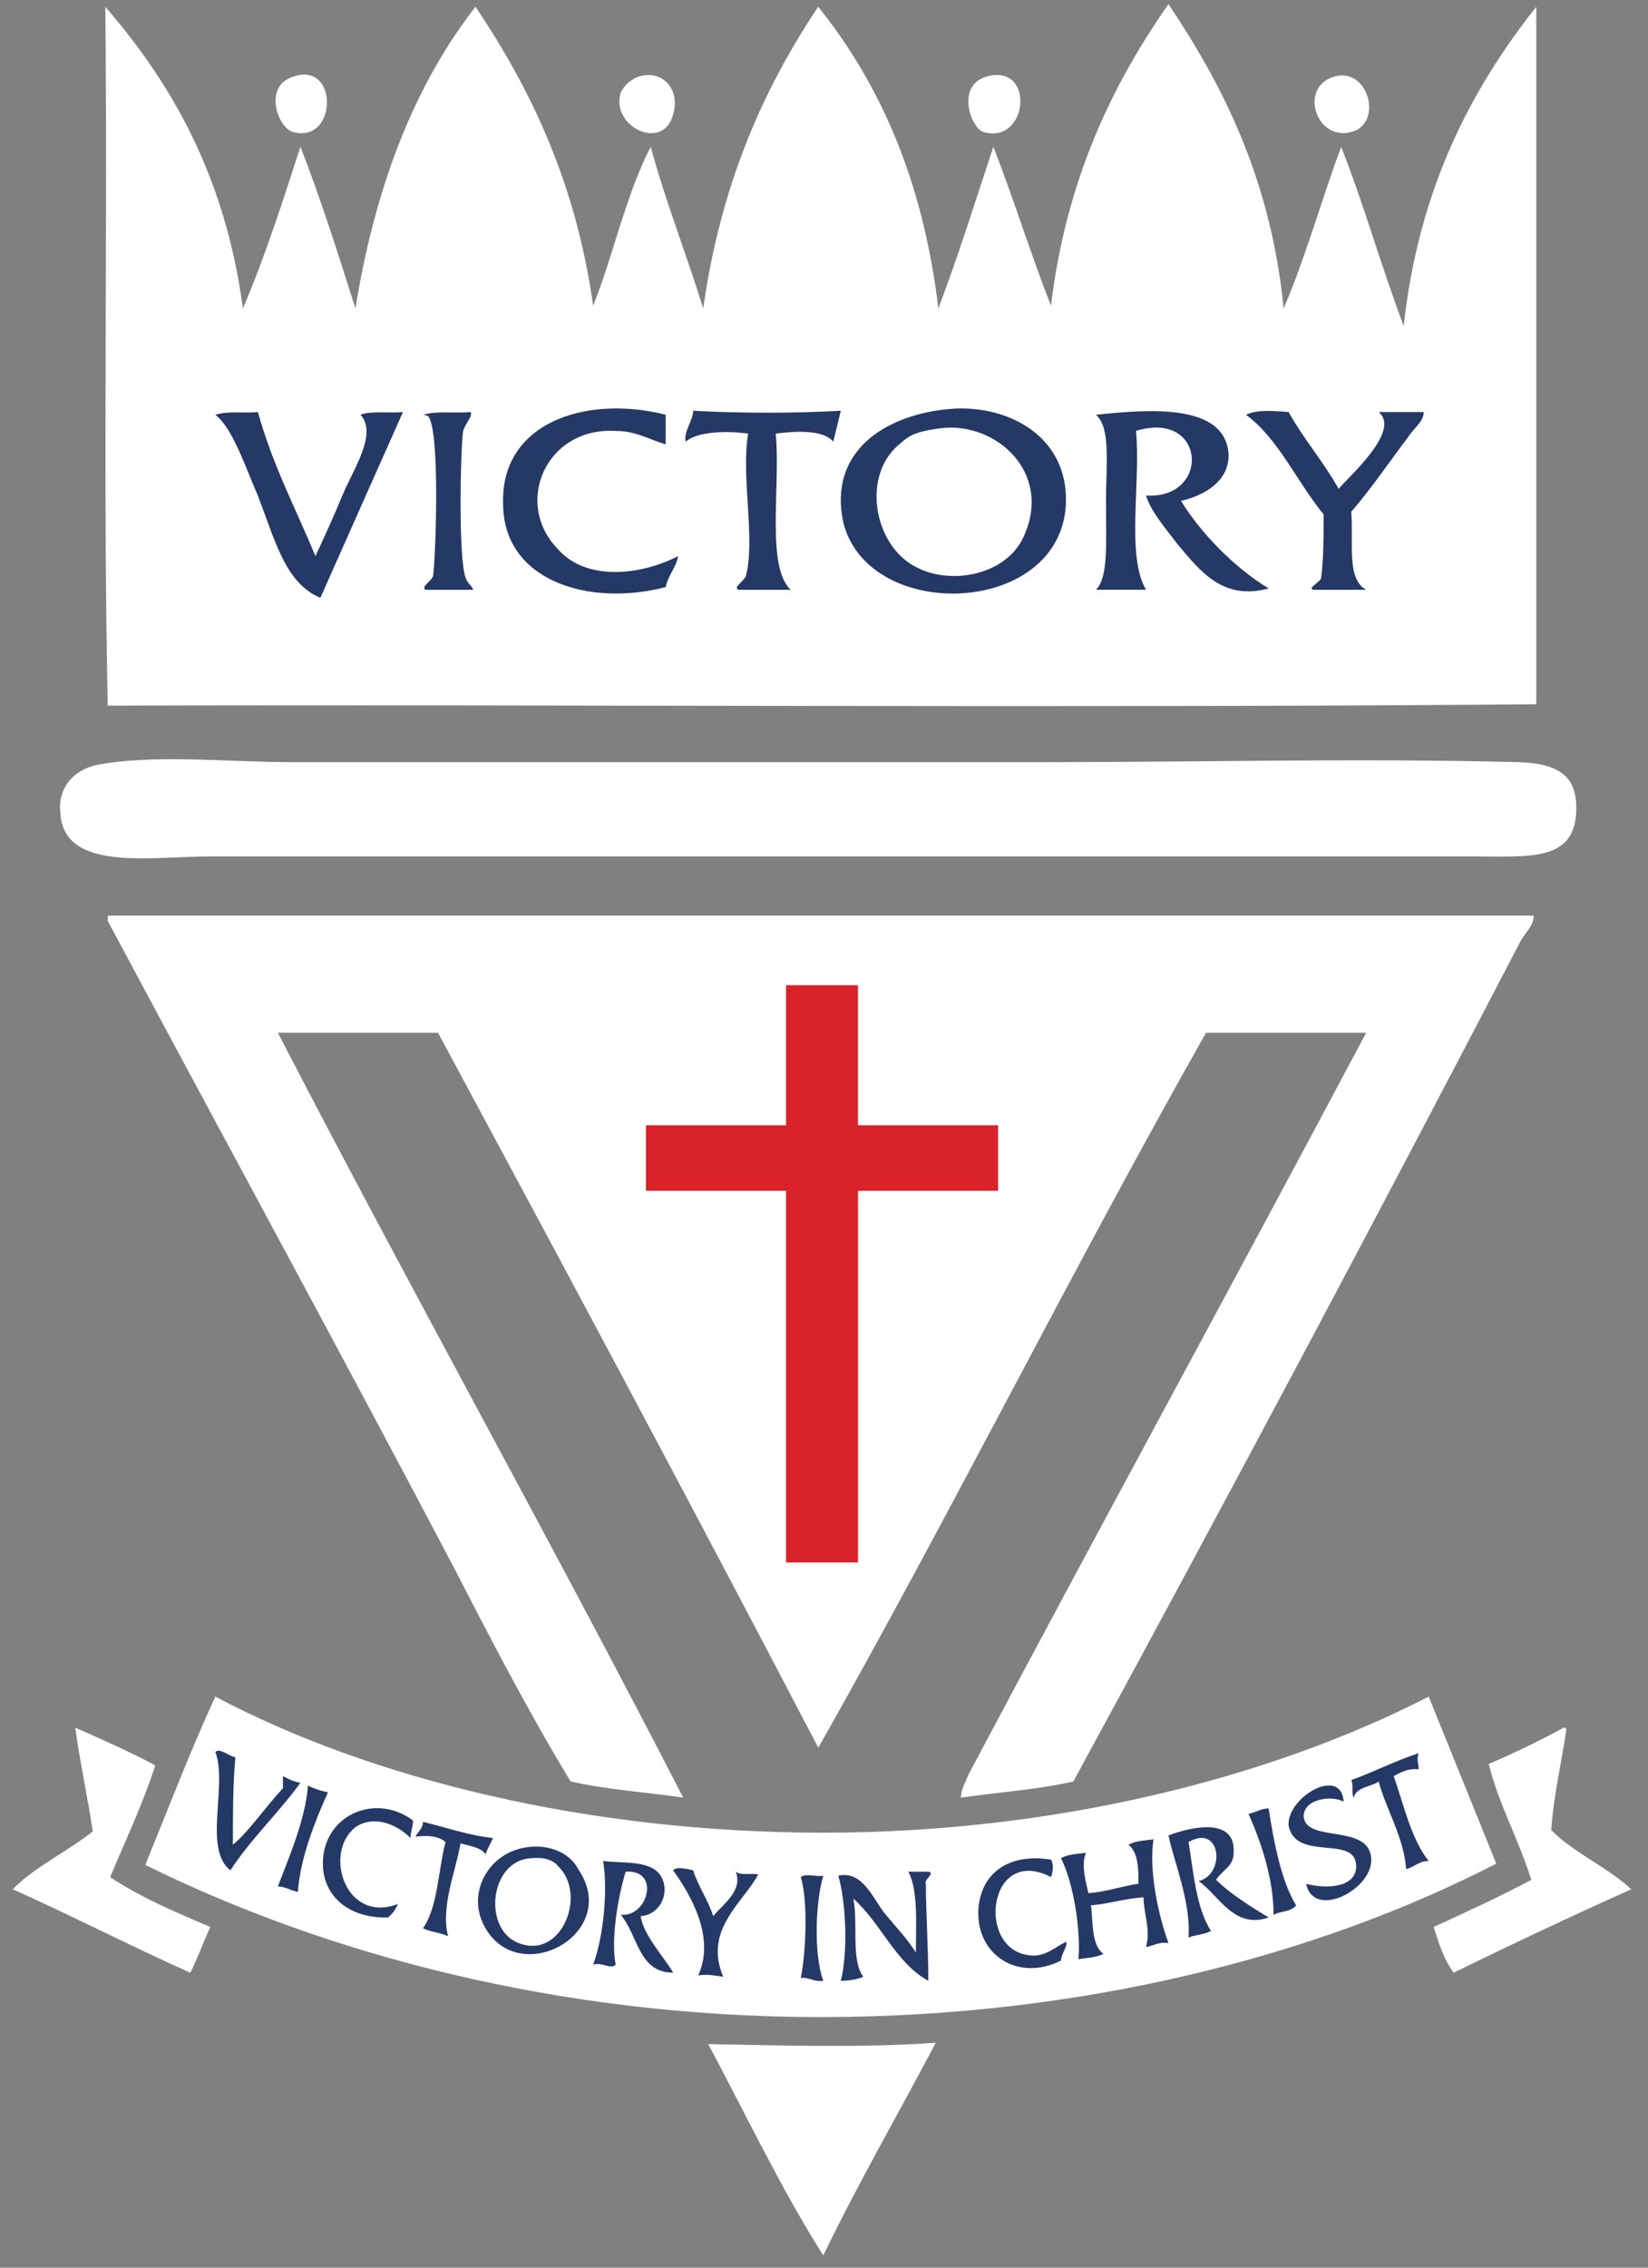
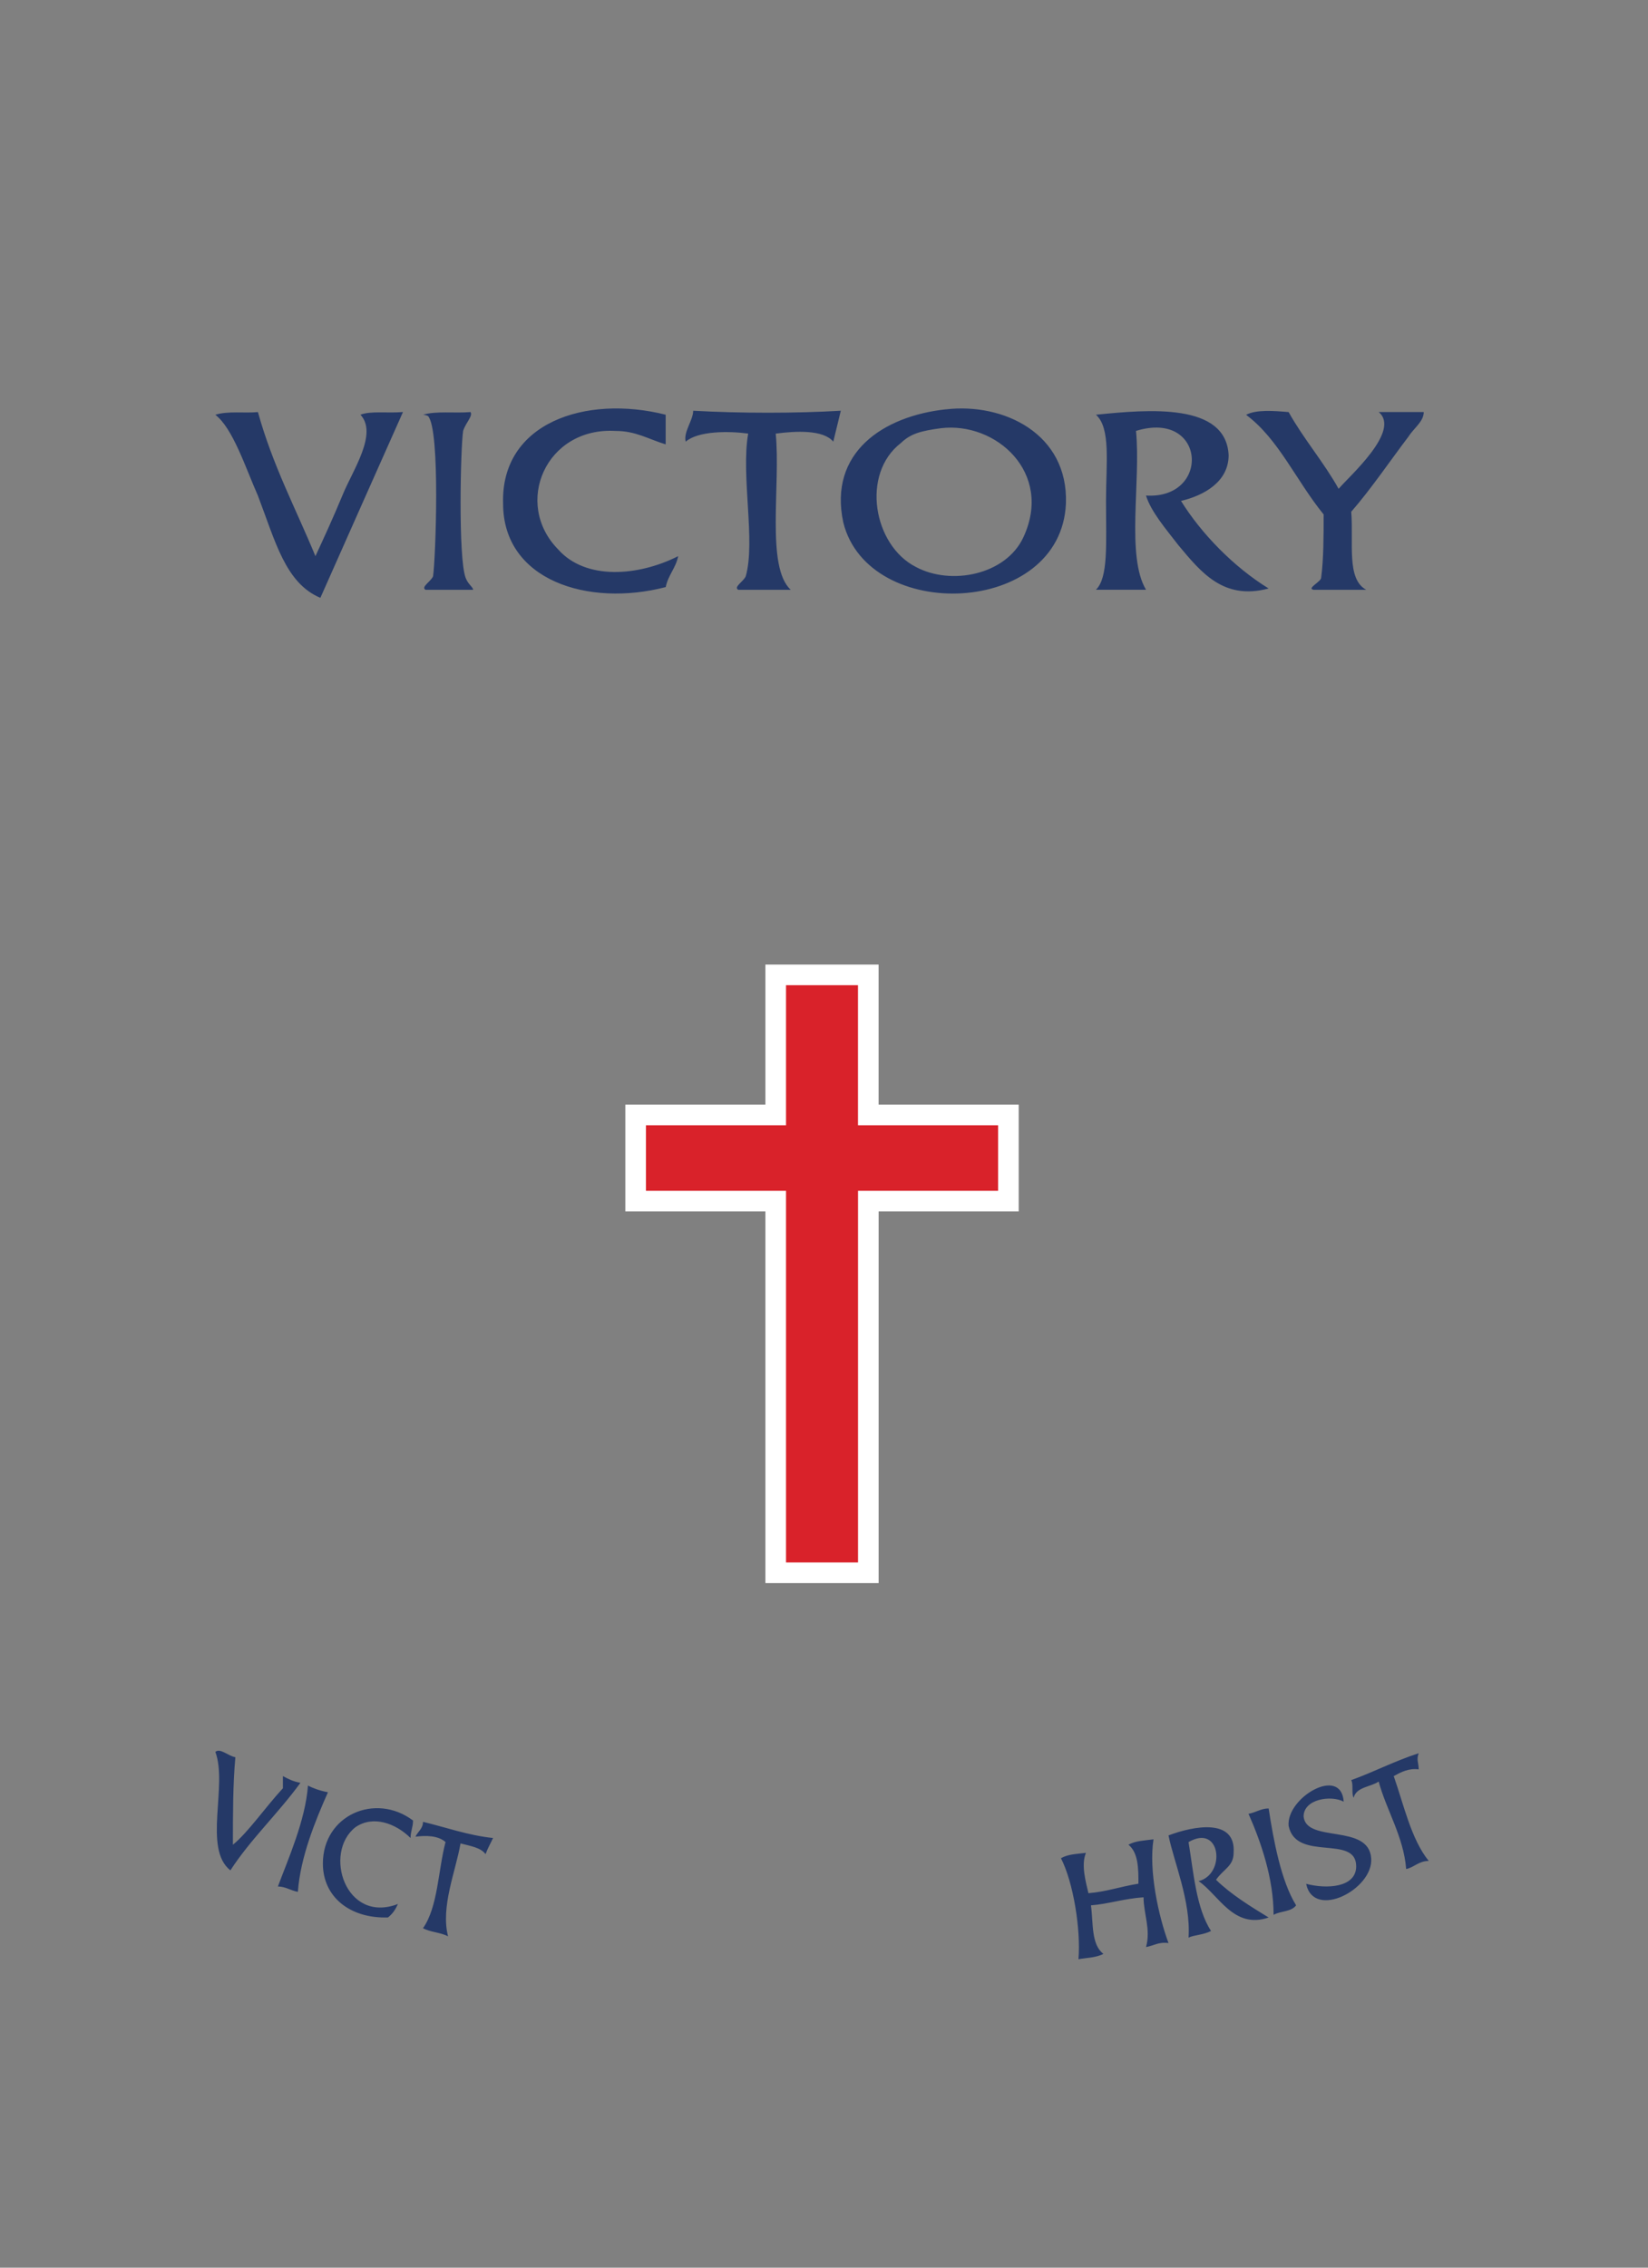
<svg xmlns="http://www.w3.org/2000/svg" width="40" height="55" viewBox="0 0 40 55">
  <rect x="0" y="0" width="40" height="55" fill="#808080" stroke="none" />
  <title>VLC Logo Full Outlines</title>
  <g fill="none" fill-rule="evenodd">
-     <path d="M19.983 54.704c.85-1.764 1.82-3.43 2.73-5.16-1.76.13-3.823.065-5.524.033.91 1.697 1.76 3.494 2.793 5.127zm18.034-12.737c0-.033 0-.066-.06-.066-.608.33-1.215.622-1.822.883.242.98.728 1.83 1.032 2.81-.73.39-1.58.782-2.368 1.142.12.392.242.784.485 1.11 1.396-.685 2.853-1.37 4.31-2.024-.607-.555-1.395-.88-1.943-1.436.06-.85.243-1.6.365-2.417zm-35.765 2.45c-.607.49-1.396.848-1.943 1.404 1.456.654 2.853 1.373 4.31 2.026.183-.36.304-.72.486-1.11-.85-.36-1.7-.72-2.43-1.21.365-.88.79-1.763 1.094-2.71-.607-.326-1.275-.62-1.943-.915.122.883.304 1.7.425 2.516zm1.275.815c4.372 2.157 10.02 3.69 16.395 3.69 6.376 0 12.084-1.502 16.395-3.722-.546-1.34-1.094-2.71-1.64-4.05-3.885 1.993-9.108 3.3-14.694 3.3-5.647 0-10.93-1.276-14.756-3.3-.606 1.307-1.154 2.744-1.7 4.082zm-.91-23.023v.13c2.793 5.224 5.646 10.45 8.38 15.643.91 1.763 1.82 3.527 2.853 5.225.85.195 1.82.26 2.732.392-3.158-6.14-6.68-12.443-9.837-18.55h3.887c3.097 5.748 6.193 11.528 9.23 17.34 3.218-5.682 6.192-11.658 9.41-17.34h3.887C30 30.994 26.66 37.1 23.504 43.045c-.06.163-.182.358-.182.555.91-.13 1.88-.197 2.73-.392 3.645-6.696 7.35-13.65 10.87-20.41.122-.198.304-.36.304-.59H2.617zm-1.154-2.517c.06 1.47 2.185 1.08 3.643 1.08H35.77c1.397 0 2.49.13 2.49-1.177 0-.718-.365-1.078-1.397-1.11-4.068-.1-7.47 0-11.476 0H7.05c-1.46 0-3.34-.196-4.677.065-.546.1-.97.523-.91 1.143zM32.795 3.2c.79-.194.425-1.6-.425-1.338s-.425 1.568.425 1.34zm-8.926 0c1.092.328 1.274-1.697.06-1.338-.73.23-.365 1.24-.06 1.34zm-8.806-.946c-.243.816 1.032 1.437 1.275.523.18-.59-.244-1.11-.85-.915-.244.098-.365.262-.426.392zM7.11 3.2c.91.263 1.092-1.174.425-1.37-.122-.033-.243-.033-.425.032-.73.23-.365 1.24 0 1.34zM28.362.1c-1.397 1.99-2.49 4.31-2.853 7.314-.488-1.24-.913-2.612-1.398-3.853-.425 1.274-.85 2.646-1.336 3.92C22.41 4.41 21.38 2.06 19.86.164c-1.335 1.992-2.367 4.31-2.792 7.316-.425-1.372-.91-2.58-1.275-3.92-.607 1.176-.91 2.646-1.396 3.854-.425-3.005-1.52-5.258-2.855-7.25-1.457 1.862-2.43 4.31-2.915 7.316-.425-1.34-.85-2.678-1.335-3.92-.425 1.307-.85 2.646-1.396 3.92-.425-3.17-1.7-5.42-3.34-7.316.06 5.617-.06 11.398.06 16.95 11.537-.033 23.196.065 34.672-.033V.165c-1.578 1.992-2.854 4.41-3.218 7.74-.547-1.437-.972-2.972-1.518-4.343-.486 1.307-.85 2.646-1.396 3.92-.305-3.103-1.458-5.39-2.794-7.38z" fill="#FFF" />
    <path d="M16.157 10.06v.718c-.425-.13-.728-.326-1.214-.326-1.7-.1-2.49 1.763-1.396 2.873.667.752 1.942.654 2.914.164-.06.292-.242.456-.303.75-1.882.49-3.947-.163-3.947-2.025-.06-1.96 2.004-2.645 3.947-2.155M21.865 10.746c-.972.75-.667 2.48.364 3.004.85.458 2.185.196 2.61-.718.73-1.568-.668-2.81-2.004-2.646-.486.066-.73.13-.97.36zm1.092-.817c1.398-.165 2.976.587 2.915 2.285-.12 2.743-4.797 2.906-5.404.457-.364-1.698.973-2.58 2.49-2.743zM20.408 9.962c-.06.26-.122.49-.183.75-.242-.293-.91-.26-1.397-.195.123 1.24-.243 3.233.365 3.788H17.92c-.124-.065.12-.195.18-.326.244-.85-.12-2.45.06-3.463-.484-.065-1.214-.065-1.517.196-.06-.23.182-.523.182-.75 1.154.064 2.49.064 3.583 0M28.666 12.15c.485.783 1.275 1.6 2.126 2.123-1.094.293-1.64-.392-2.187-1.046-.303-.392-.668-.816-.79-1.208 1.58.097 1.458-2.09-.242-1.568.12 1.24-.243 3.037.243 3.853H26.6c.304-.294.245-1.11.245-2.155 0-.915.12-1.764-.244-2.09 1.277-.13 3.158-.295 3.22.98 0 .653-.608.98-1.154 1.11M31.277 9.994c.364.653.85 1.21 1.214 1.862.244-.294 1.52-1.404.973-1.862h1.093c0 .23-.243.392-.365.588-.424.555-.91 1.274-1.395 1.83.06.75-.122 1.632.364 1.893h-1.277c-.18-.032.183-.195.183-.294.06-.456.06-1.012.06-1.534-.667-.817-1.092-1.83-1.882-2.416.243-.13.67-.098 1.033-.066M5.227 10.06c.304-.098.73-.033 1.033-.066.364 1.307.91 2.32 1.396 3.495.182-.393.425-.916.668-1.504.243-.587.85-1.47.425-1.926.242-.098.668-.033 1.032-.066-.67 1.502-1.337 3.004-2.005 4.507-.85-.358-1.092-1.37-1.517-2.48-.304-.687-.607-1.634-1.033-1.96M10.267 10.06c.304-.098.79-.033 1.154-.066.062.098-.12.26-.18.458-.062.392-.123 3.07.06 3.56.06.163.182.228.182.293h-1.154c-.12-.065.122-.195.182-.326.06-.393.182-3.56-.122-3.888-.06-.032-.12-.032-.12-.032M5.227 42.49c.12-.1.304.097.486.13-.06.653-.06 1.372-.06 2.122.364-.293.79-.913 1.214-1.37v-.295c.12.066.243.13.425.163-.547.752-1.214 1.372-1.7 2.124-.668-.523-.06-2.058-.365-2.874M34.434 42.522c-.06.164 0 .228 0 .392-.243-.032-.425.065-.606.163.242.686.424 1.535.85 2.058-.244 0-.365.163-.548.196-.06-.783-.484-1.436-.667-2.122-.182.13-.547.13-.607.392-.06-.1 0-.327-.06-.426.545-.195 1.032-.455 1.638-.652M7.474 43.306c.12.065.303.13.486.163-.304.685-.668 1.566-.73 2.416-.18-.033-.302-.13-.485-.13.243-.654.668-1.6.73-2.45M32.613 43.697c-.304-.163-.972-.065-.972.36.062.653 1.58.163 1.64 1.013.06.75-1.397 1.502-1.578.62.486.13 1.214.098 1.214-.425 0-.783-1.457-.097-1.64-.98-.06-.685 1.276-1.47 1.337-.588M10.025 44.155c0 .163-.06.26-.06.424-.365-.36-.912-.556-1.338-.262-.79.62-.242 2.352 1.032 1.862-.06.13-.12.23-.242.327-.912.03-1.58-.49-1.58-1.307 0-1.176 1.275-1.73 2.187-1.045M30.792 43.86c.12.785.303 1.765.667 2.352-.122.163-.365.13-.547.23 0-.883-.305-1.764-.608-2.45.182-.033.303-.13.487-.13M11.967 44.58c-.06.13-.12.228-.182.39-.12-.162-.364-.195-.607-.26-.12.686-.486 1.536-.303 2.254-.183-.098-.425-.098-.608-.197.365-.52.365-1.403.547-2.09-.182-.162-.486-.162-.73-.13.062-.13.183-.197.183-.36.547.13 1.093.328 1.7.392M29.516 45.593c.365.358.85.653 1.276.914-.85.293-1.216-.556-1.7-.882.666-.164.545-1.405-.244-.947.12.718.182 1.6.546 2.155-.182.098-.425.098-.546.163.06-.882-.364-1.86-.486-2.48.607-.23 1.64-.427 1.58.423 0 .325-.244.39-.426.653M27.998 44.612c-.12.752.12 1.862.364 2.515-.243-.033-.364.066-.546.097.12-.424-.06-.815-.06-1.207-.487.033-.852.163-1.277.195.06.425 0 .948.303 1.177-.182.096-.424.096-.606.13.06-.72-.123-1.863-.425-2.45.18-.1.364-.1.607-.13-.124.292 0 .717.06.978.425-.032.788-.163 1.214-.23 0-.357 0-.75-.243-.946.183-.097.365-.097.608-.13" fill="#253967" />
-     <path d="M12.514 47.094c1.093.523 1.76-1.143 1.033-1.83-.123-.162-.366-.228-.67-.194-.97.065-1.153 1.633-.363 2.024zm.242-2.286c.608-.098 1.094.163 1.276.523 1.032 1.503-1.276 2.842-2.186 1.536-.607-.882 0-1.927.91-2.058zM25.51 45.102c.06.098.06.262 0 .424-1.52-.784-1.823 1.73-.548 1.894.364.066.607-.163.91-.326.06.1-.12.295-.12.457-1.033.524-2.065-.13-2.005-1.24.06-.882.73-1.37 1.762-1.208" fill="#253967" />
-     <path d="M14.64 45.135c.424.065 1.153-.033 1.396.36.242.39 0 .946-.486.98.06.456.607 1.044.79 1.37-.85 0-.85-.914-1.276-1.404.668.067.972-1.11.122-1.044-.182.588-.365 1.633-.243 2.253-.122.13-.304-.066-.546 0 .242-.654.364-1.764.242-2.515M16.34 45.364c.06-.1.363-.033.485 0 .12.39.364.717.485 1.11.243-.294.73-.62.547-1.078.122.098.365.032.547.065-.365.687-1.336 1.34-.85 2.483-.244-.032-.365-.066-.608-.032.425-.914-.182-1.96-.607-2.546M22.047 45.396h.485c.182.032-.12.197-.06.293 0 .685.06 1.534.06 2.352-.79-.425-1.153-1.405-1.82-1.992.12.62-.062 1.5.242 1.893-.12.065-.364.1-.546.1.182-.72.12-1.93-.06-2.55.606-.13.85.588 1.152.948.304.36.547.62.73.916 0-.686.06-1.503-.183-1.96M19.436 45.526c.122-.098.364 0 .547-.032-.183.587-.243 1.895 0 2.548-.243.032-.365-.1-.547-.066.122-.587.182-1.862 0-2.45" fill="#253967" />
    <path fill="#D9222A" d="M24.476 27.042v2.09h-3.4v9.014h-2.248v-9.014h-3.4v-2.09h3.4v-3.397h2.247v3.397h3.4" />
    <path stroke="#FFF" stroke-width=".5" d="M24.476 27.042v2.09h-3.4v9.014h-2.248v-9.014h-3.4v-2.09h3.4v-3.397h2.247v3.397z" />
  </g>
</svg>